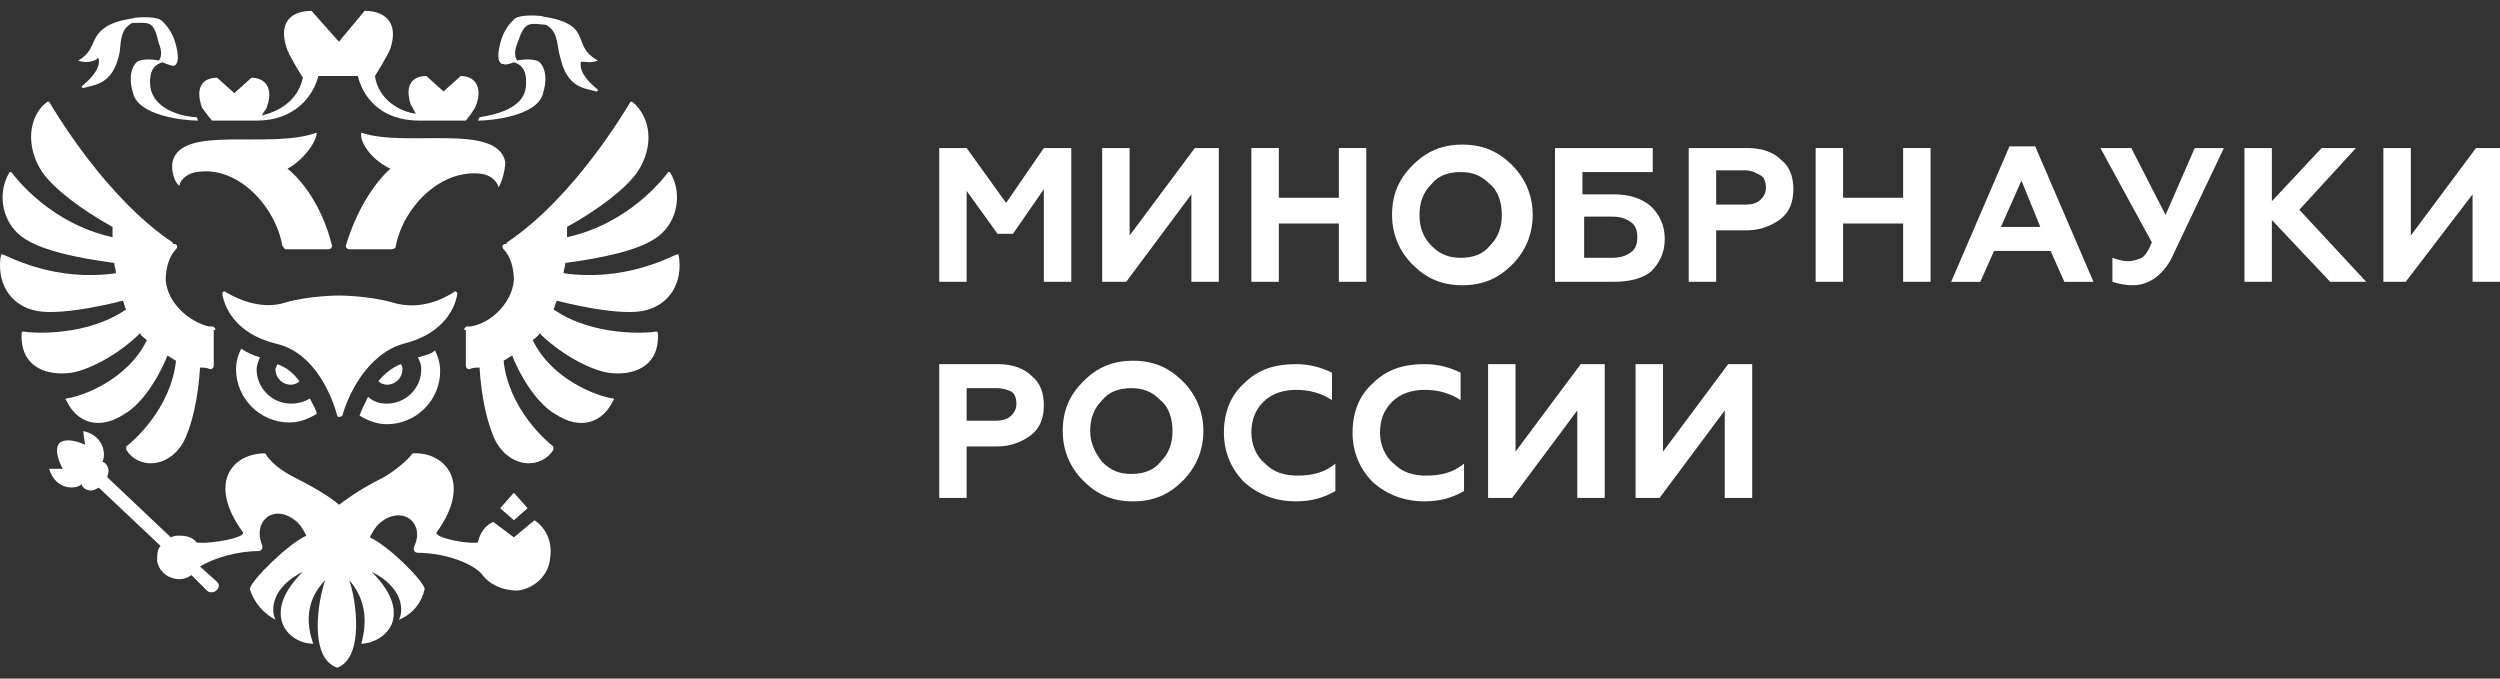
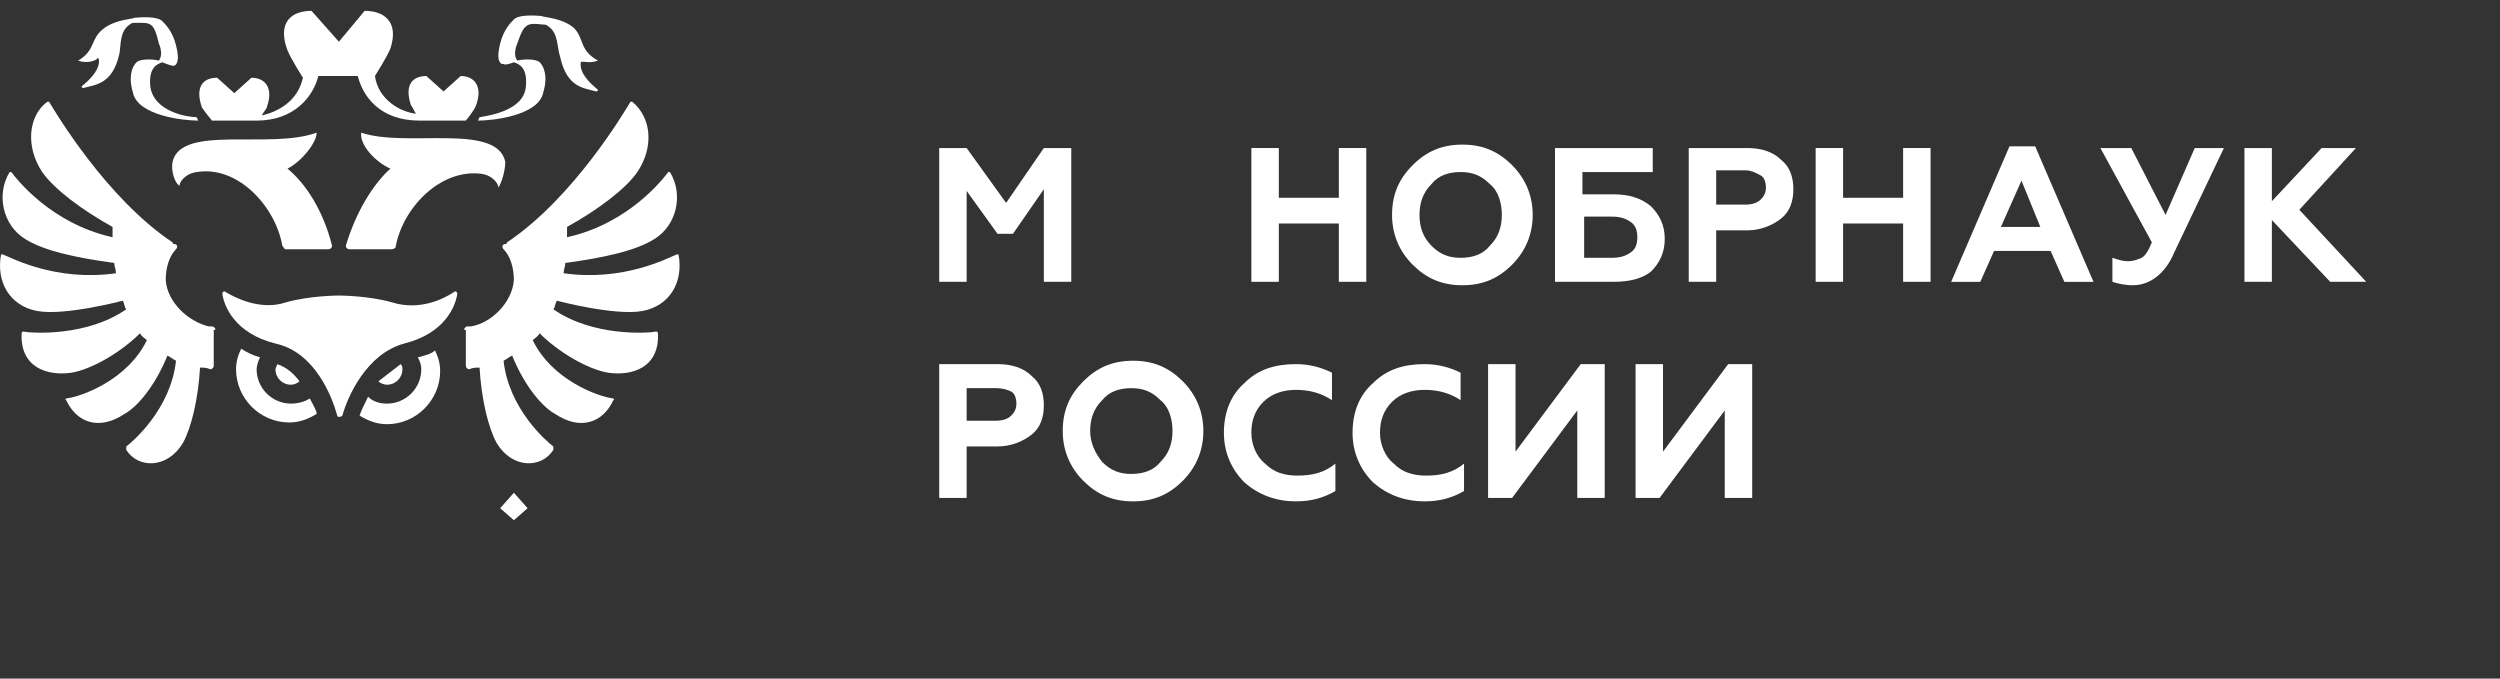
<svg xmlns="http://www.w3.org/2000/svg" width="140" height="38" viewBox="0 0 140 38" fill="none">
  <rect x="0" y="0" width="140" height="38" fill="#333333" stroke="none" />
  <path d="M54.132 15.781H52.596V8.29H54.132L56.342 11.363L58.455 8.29H59.991V15.781H58.455V10.595L56.726 13.092H55.861L54.132 10.691V15.781Z" fill="white" />
-   <path d="M63.067 15.781H61.722V8.29H63.259V13.188L66.909 8.29H68.253V15.781H66.717V10.883L63.067 15.781Z" fill="white" />
  <path d="M71.614 15.781H70.077V8.29H71.614V11.075H74.975V8.29H76.512V15.781H74.975V12.516H71.614V15.781Z" fill="white" />
  <path d="M77.955 12.036C77.955 10.883 78.339 10.019 79.108 9.251C79.876 8.482 80.74 8.098 81.893 8.098C83.045 8.098 83.91 8.482 84.678 9.251C85.447 10.019 85.831 10.98 85.831 12.036C85.831 13.093 85.447 14.053 84.678 14.822C83.91 15.59 83.045 15.974 81.893 15.974C80.74 15.974 79.876 15.59 79.108 14.822C78.339 14.053 77.955 13.093 77.955 12.036ZM80.164 13.765C80.644 14.245 81.124 14.437 81.797 14.437C82.469 14.437 83.045 14.245 83.43 13.765C83.91 13.285 84.102 12.708 84.102 12.036C84.102 11.364 83.91 10.691 83.43 10.307C82.949 9.827 82.469 9.635 81.797 9.635C81.124 9.635 80.548 9.827 80.164 10.307C79.684 10.787 79.492 11.364 79.492 12.036C79.492 12.708 79.684 13.285 80.164 13.765Z" fill="white" />
  <path d="M90.345 15.781H87.079V8.29H92.554V9.634H88.616V10.883H90.345C91.209 10.883 91.882 11.075 92.458 11.555C92.938 12.035 93.226 12.612 93.226 13.38C93.226 14.148 92.938 14.725 92.458 15.205C91.978 15.589 91.305 15.781 90.345 15.781ZM88.712 12.131V14.437H90.249C90.729 14.437 91.017 14.341 91.305 14.148C91.594 13.956 91.69 13.668 91.69 13.284C91.69 12.9 91.594 12.612 91.305 12.42C91.017 12.227 90.729 12.131 90.249 12.131H88.712Z" fill="white" />
  <path d="M96.106 15.781H94.569V8.29H97.835C98.603 8.29 99.276 8.482 99.756 8.962C100.236 9.346 100.428 9.922 100.428 10.595C100.428 11.267 100.236 11.843 99.756 12.227C99.276 12.612 98.603 12.9 97.835 12.9H96.106V15.781ZM96.106 9.634V11.459H97.739C98.123 11.459 98.411 11.363 98.603 11.171C98.795 10.979 98.891 10.787 98.891 10.499C98.891 10.21 98.795 9.922 98.603 9.826C98.411 9.73 98.123 9.538 97.739 9.538H96.106V9.634Z" fill="white" />
  <path d="M103.213 15.781H101.677V8.29H103.213V11.075H106.575V8.29H108.112V15.781H106.575V12.516H103.213V15.781Z" fill="white" />
  <path d="M110.897 15.783H109.265L112.53 8.195H113.971L117.236 15.783H115.604L114.835 14.054H111.666L110.897 15.783ZM113.202 10.116L112.05 12.709H114.259L113.202 10.116Z" fill="white" />
  <path d="M119.447 15.973C118.967 15.973 118.583 15.877 118.295 15.781V14.437C118.583 14.533 118.871 14.629 119.159 14.629C119.447 14.629 119.735 14.533 119.927 14.437C120.119 14.341 120.312 14.052 120.504 13.572L117.622 8.29H119.351L121.272 12.035L122.905 8.29H124.538L121.752 14.148C121.272 15.301 120.408 15.973 119.447 15.973Z" fill="white" />
  <path d="M127.225 15.781H125.689V8.29H127.225V11.267L130.011 8.29H131.932L128.762 11.747L132.508 15.781H130.491L127.225 12.323V15.781Z" fill="white" />
-   <path d="M134.718 15.781H133.469V8.29H135.006V13.188L138.656 8.29H140V15.781H138.463V10.883L134.718 15.781Z" fill="white" />
  <path d="M54.132 27.883H52.596V20.391H55.861C56.63 20.391 57.302 20.583 57.782 21.063C58.263 21.448 58.455 22.024 58.455 22.696C58.455 23.369 58.263 23.945 57.782 24.329C57.302 24.713 56.63 25.001 55.861 25.001H54.132V27.883ZM54.132 21.736V23.561H55.765C56.149 23.561 56.438 23.465 56.63 23.273C56.822 23.08 56.918 22.888 56.918 22.6C56.918 22.312 56.822 22.024 56.63 21.928C56.438 21.832 56.149 21.736 55.765 21.736H54.132Z" fill="white" />
  <path d="M59.513 24.139C59.513 22.986 59.897 22.122 60.665 21.353C61.434 20.585 62.298 20.201 63.45 20.201C64.603 20.201 65.468 20.585 66.236 21.353C67.004 22.122 67.388 23.082 67.388 24.139C67.388 25.195 67.004 26.156 66.236 26.924C65.468 27.692 64.603 28.077 63.45 28.077C62.298 28.077 61.434 27.692 60.665 26.924C59.897 26.156 59.513 25.195 59.513 24.139ZM61.722 25.867C62.202 26.348 62.682 26.54 63.355 26.54C64.027 26.54 64.603 26.348 64.987 25.867C65.468 25.387 65.66 24.811 65.66 24.139C65.66 23.466 65.468 22.794 64.987 22.41C64.507 21.93 64.027 21.737 63.355 21.737C62.682 21.737 62.106 21.93 61.722 22.41C61.242 22.89 61.049 23.466 61.049 24.139C61.049 24.811 61.337 25.387 61.722 25.867Z" fill="white" />
  <path d="M72.573 28.075C71.421 28.075 70.46 27.691 69.692 27.018C68.923 26.25 68.539 25.29 68.539 24.233C68.539 23.08 68.923 22.12 69.692 21.448C70.46 20.679 71.421 20.391 72.573 20.391C73.341 20.391 74.014 20.583 74.59 20.871V22.408C74.014 22.024 73.341 21.832 72.573 21.832C71.901 21.832 71.228 22.024 70.748 22.504C70.268 22.984 70.076 23.561 70.076 24.233C70.076 24.905 70.364 25.578 70.844 25.962C71.325 26.442 71.901 26.634 72.669 26.634C73.534 26.634 74.206 26.442 74.782 25.962V27.499C74.11 27.883 73.438 28.075 72.573 28.075Z" fill="white" />
  <path d="M79.777 28.075C78.625 28.075 77.664 27.691 76.896 27.018C76.127 26.25 75.743 25.29 75.743 24.233C75.743 23.08 76.127 22.12 76.896 21.448C77.664 20.679 78.625 20.391 79.777 20.391C80.546 20.391 81.218 20.583 81.794 20.871V22.408C81.218 22.024 80.546 21.832 79.777 21.832C79.105 21.832 78.433 22.024 77.952 22.504C77.472 22.984 77.28 23.561 77.28 24.233C77.28 24.905 77.568 25.578 78.048 25.962C78.529 26.442 79.105 26.634 79.873 26.634C80.738 26.634 81.41 26.442 81.986 25.962V27.499C81.314 27.883 80.642 28.075 79.777 28.075Z" fill="white" />
  <path d="M84.678 27.883H83.333V20.391H84.87V25.29L88.52 20.391H89.864V27.883H88.328V22.984L84.678 27.883Z" fill="white" />
  <path d="M92.937 27.883H91.592V20.391H93.129V25.29L96.778 20.391H98.123V27.883H96.586V22.984L92.937 27.883Z" fill="white" />
  <path d="M25.991 18.471C25.991 18.375 26.087 18.279 26.183 18.279C26.279 18.279 26.279 18.279 26.375 18.279C27.528 18.087 28.681 16.935 28.777 15.686C28.777 15.014 28.584 14.341 28.2 13.957C28.104 13.861 28.104 13.669 28.296 13.669C28.392 13.669 28.392 13.573 28.392 13.573C32.138 11.076 35.02 6.178 35.308 5.697C35.308 5.697 35.308 5.697 35.404 5.697C36.46 6.562 36.653 8.194 35.692 9.635C35.02 10.596 33.483 11.748 31.754 12.709C31.754 12.901 31.754 13.093 31.754 13.285C35.212 12.517 37.133 10.019 37.421 9.635H37.517C38.285 10.884 37.901 12.613 36.653 13.381C35.596 14.053 33.771 14.438 31.658 14.726C31.658 14.918 31.562 15.11 31.562 15.302C34.924 15.782 37.421 14.438 37.901 14.245H37.997C38.285 15.782 37.517 17.127 35.98 17.415C34.443 17.703 31.178 16.839 31.178 16.839C31.082 17.031 31.082 17.223 30.986 17.319C33.195 18.856 36.268 18.664 36.749 18.568C36.749 18.568 36.845 18.568 36.845 18.664C36.941 20.585 35.404 21.065 34.059 20.873C32.907 20.681 31.274 19.72 30.217 18.664C30.121 18.856 29.929 18.952 29.833 19.048C30.89 21.257 33.483 22.217 34.347 22.313C34.347 22.313 34.443 22.41 34.347 22.41C33.771 23.658 32.523 24.138 31.082 23.178C30.217 22.698 29.257 21.353 28.681 19.912C28.488 20.008 28.392 20.104 28.2 20.2C28.488 22.89 30.602 24.715 30.986 25.003C30.986 25.003 30.986 25.003 30.986 25.099C30.986 25.099 30.986 25.099 30.986 25.195C30.313 26.251 28.681 26.251 27.816 24.811C27.336 23.946 26.952 22.313 26.856 20.585C26.664 20.585 26.471 20.585 26.279 20.681C26.183 20.681 26.087 20.585 26.087 20.488V18.471H25.991Z" fill="white" />
  <path d="M12.066 18.471C12.066 18.375 11.97 18.279 11.873 18.279C11.777 18.279 11.777 18.279 11.681 18.279C10.529 17.991 9.376 16.935 9.28 15.686C9.28 15.014 9.472 14.341 9.856 13.957C9.953 13.861 9.953 13.669 9.76 13.669C9.664 13.669 9.664 13.573 9.664 13.573C5.919 11.076 3.037 6.178 2.749 5.697C2.749 5.697 2.749 5.697 2.653 5.697C1.596 6.466 1.404 8.194 2.365 9.635C3.037 10.596 4.574 11.748 6.303 12.709C6.303 12.901 6.303 13.093 6.303 13.285C2.845 12.517 0.924 10.019 0.636 9.635H0.54C-0.228 10.884 0.156 12.613 1.404 13.381C2.461 14.053 4.286 14.438 6.399 14.726C6.399 14.918 6.495 15.11 6.495 15.302C3.133 15.782 0.636 14.438 0.156 14.245H0.06C-0.228 15.782 0.54 17.127 2.077 17.415C3.613 17.703 6.879 16.839 6.879 16.839C6.975 17.031 6.975 17.223 7.071 17.319C4.862 18.856 1.789 18.664 1.308 18.568C1.308 18.568 1.212 18.568 1.212 18.664C1.116 20.585 2.653 21.065 3.998 20.873C5.15 20.681 6.783 19.72 7.84 18.664C7.936 18.856 8.128 18.952 8.224 19.048C7.167 21.257 4.574 22.217 3.709 22.313C3.709 22.313 3.613 22.41 3.709 22.41C4.286 23.658 5.534 24.138 6.975 23.178C7.84 22.698 8.8 21.353 9.376 19.912C9.568 20.008 9.664 20.104 9.856 20.2C9.568 22.89 7.455 24.715 7.071 25.003C7.071 25.003 7.071 25.003 7.071 25.099C7.071 25.099 7.071 25.099 7.071 25.195C7.743 26.251 9.376 26.251 10.241 24.811C10.721 23.946 11.105 22.313 11.201 20.585C11.393 20.585 11.585 20.585 11.777 20.681C11.873 20.681 11.97 20.585 11.97 20.488V18.471H12.066Z" fill="white" />
  <path d="M11.872 6.754H14.369C16.482 6.754 17.539 5.409 17.827 4.257H20.036C20.324 5.409 21.285 6.754 23.494 6.754H26.087C26.087 6.754 26.567 6.178 26.663 5.89C27.047 4.833 26.567 4.257 25.799 4.257L24.838 5.121L23.878 4.257C23.11 4.257 22.629 4.737 23.013 5.89C23.11 5.986 23.206 6.274 23.302 6.37C22.437 6.274 21.189 5.601 20.996 4.257C20.996 4.257 21.669 3.2 21.861 2.72C22.341 1.279 21.573 0.607 20.42 0.607L18.979 2.336L17.443 0.607C16.29 0.607 15.522 1.279 16.098 2.816C16.29 3.296 16.962 4.353 16.962 4.353C16.674 5.697 15.522 6.274 14.657 6.466C14.753 6.274 14.945 6.082 14.945 5.986C15.33 4.929 14.849 4.353 14.081 4.353L13.121 5.217L12.16 4.353C11.392 4.353 10.912 4.833 11.296 5.986C11.392 6.178 11.872 6.754 11.872 6.754Z" fill="white" />
  <path d="M16.004 13.959H18.405C18.501 13.959 18.597 13.862 18.597 13.766C18.117 11.845 17.156 10.309 16.1 9.444C16.868 9.06 17.733 8.004 17.733 7.427C15.139 8.388 10.145 6.947 9.665 9.06C9.569 9.54 9.761 10.213 10.049 10.405C10.049 10.213 10.337 9.732 11.009 9.636C13.315 9.252 15.428 11.557 15.812 13.766C15.908 13.862 15.908 13.959 16.004 13.959Z" fill="white" />
  <path d="M28.296 9.06C27.816 6.851 22.725 8.292 20.228 7.427C20.132 8.1 20.996 9.06 21.861 9.444C20.9 10.309 19.94 11.845 19.364 13.766C19.364 13.862 19.46 13.959 19.556 13.959H21.957C22.053 13.959 22.149 13.862 22.149 13.862C22.533 11.653 24.646 9.444 26.951 9.732C27.624 9.828 27.912 10.309 27.912 10.501C28.104 10.213 28.296 9.54 28.296 9.06Z" fill="white" />
  <path d="M21.959 16.934C20.615 16.55 18.982 16.55 18.982 16.55C18.982 16.55 17.349 16.55 16.005 16.934C14.564 17.414 13.123 16.646 12.643 16.358C12.547 16.262 12.451 16.358 12.451 16.454C12.547 17.126 13.123 18.663 15.428 19.239C17.637 19.719 18.598 22.216 18.886 23.273C18.886 23.369 19.078 23.369 19.174 23.273C19.462 22.216 20.519 19.815 22.632 19.239C24.937 18.663 25.513 17.126 25.609 16.454C25.609 16.358 25.513 16.262 25.417 16.358C24.841 16.742 23.496 17.414 21.959 16.934Z" fill="white" />
-   <path d="M21.19 21.352C21.286 21.448 21.479 21.544 21.671 21.544C22.151 21.544 22.535 21.16 22.535 20.679C22.535 20.583 22.535 20.487 22.439 20.391C21.959 20.583 21.479 20.967 21.19 21.352Z" fill="white" />
+   <path d="M21.19 21.352C21.286 21.448 21.479 21.544 21.671 21.544C22.151 21.544 22.535 21.16 22.535 20.679C22.535 20.583 22.535 20.487 22.439 20.391Z" fill="white" />
  <path d="M23.4 20.009C23.496 20.201 23.592 20.393 23.592 20.681C23.592 21.738 22.728 22.602 21.671 22.602C21.287 22.602 20.903 22.506 20.615 22.218C20.423 22.602 20.23 22.986 20.134 23.274C20.615 23.562 21.095 23.755 21.671 23.755C23.304 23.755 24.649 22.41 24.649 20.777C24.649 20.393 24.553 20.009 24.36 19.625C24.168 19.817 23.784 19.913 23.4 20.009Z" fill="white" />
  <path d="M17.349 22.313C17.061 22.505 16.676 22.601 16.292 22.601C15.236 22.601 14.371 21.737 14.371 20.68C14.371 20.488 14.467 20.2 14.563 20.008C14.179 19.912 13.795 19.72 13.507 19.528C13.315 19.912 13.219 20.296 13.219 20.68C13.219 22.313 14.563 23.658 16.196 23.658C16.772 23.658 17.253 23.466 17.733 23.178C17.733 22.985 17.541 22.697 17.349 22.313Z" fill="white" />
  <path d="M15.522 20.391C15.522 20.487 15.426 20.583 15.426 20.679C15.426 21.16 15.81 21.544 16.291 21.544C16.483 21.544 16.675 21.448 16.771 21.352C16.483 20.967 16.098 20.583 15.522 20.391Z" fill="white" />
  <path fill-rule="evenodd" clip-rule="evenodd" d="M33.486 3.392C33.581 3.392 33.581 3.392 33.486 3.392C32.429 2.816 32.717 2.143 32.141 1.567C31.468 0.991 30.508 0.991 30.316 0.895C29.163 0.799 28.875 0.991 28.779 1.087C28.587 1.279 28.203 1.663 28.011 2.432C27.819 3.2 27.915 3.488 28.107 3.584H28.203C28.299 3.68 28.779 3.488 28.779 3.488C29.067 3.584 29.547 3.776 29.451 4.833C29.355 6.177 27.434 6.466 26.858 6.562L26.762 6.754C27.627 6.754 30.124 6.466 30.412 5.217C30.796 3.968 30.22 3.488 30.22 3.488C30.028 3.296 29.355 3.296 28.971 3.392C28.971 3.392 28.683 3.104 28.971 2.432C29.355 1.279 29.547 1.279 30.412 1.375C30.508 1.375 30.604 1.375 30.7 1.471C31.276 1.855 31.18 2.624 31.372 3.2C31.757 4.929 32.717 4.929 33.389 5.121C33.486 5.121 33.486 5.025 33.486 5.025C33.005 4.641 32.429 4.064 32.525 3.488C32.525 3.488 32.621 3.392 32.621 3.488C32.621 3.392 33.005 3.584 33.486 3.392Z" fill="white" />
  <path fill-rule="evenodd" clip-rule="evenodd" d="M4.381 3.393C4.285 3.393 4.285 3.393 4.381 3.393C5.341 2.816 5.053 2.24 5.725 1.664C6.398 1.088 7.358 1.088 7.55 0.992C8.703 0.895 8.991 1.088 9.087 1.184C9.279 1.376 9.663 1.76 9.855 2.528C10.048 3.297 9.952 3.585 9.759 3.681H9.663C9.567 3.681 9.087 3.489 9.087 3.489C8.799 3.585 8.319 3.777 8.415 4.833C8.607 6.274 10.528 6.562 11.008 6.562L11.104 6.754C10.24 6.754 7.742 6.466 7.454 5.218C7.07 3.969 7.646 3.489 7.646 3.489C7.838 3.297 8.511 3.297 8.895 3.393C8.895 3.393 9.183 3.105 8.895 2.432C8.607 1.184 8.415 1.28 7.55 1.28C7.454 1.28 7.358 1.28 7.262 1.376C6.686 1.76 6.782 2.528 6.686 3.009C6.302 4.737 5.341 4.737 4.669 4.929C4.573 4.929 4.573 4.833 4.573 4.833C5.053 4.449 5.629 3.873 5.533 3.297C5.533 3.297 5.437 3.201 5.437 3.297C5.341 3.393 4.861 3.585 4.381 3.393Z" fill="white" />
-   <path d="M29.93 29.133L28.778 30.093L27.625 29.229C27.145 29.421 26.857 29.901 26.761 30.381C26.089 30.477 24.264 30.093 24.456 29.805C26.473 27.02 24.936 25.291 23.111 25.387C22.823 25.771 22.151 26.347 21.478 26.732C19.942 27.5 19.269 28.076 18.981 28.268C18.789 28.076 18.021 27.5 16.484 26.732C15.716 26.347 15.139 25.867 14.851 25.387C13.026 25.387 11.585 27.02 13.602 29.805C13.794 30.093 11.874 30.477 11.009 30.381C10.817 30.093 10.433 29.997 10.049 29.997C9.857 29.997 9.761 29.997 9.568 30.093L6.015 26.732V26.635C6.207 26.251 5.919 25.867 5.727 25.867C5.919 25.579 5.919 24.426 4.67 24.138C4.67 24.33 4.766 24.907 4.766 24.907C4.766 24.907 3.806 24.426 3.325 24.811C2.941 25.291 3.517 26.251 3.517 26.251C3.517 26.251 3.037 26.251 2.749 26.251C3.133 27.5 4.286 27.404 4.574 27.116C4.574 27.308 4.958 27.596 5.342 27.404L5.534 27.308L8.992 30.573C8.8 30.765 8.8 31.054 8.8 31.438C8.896 31.918 9.28 32.302 9.761 32.398C10.145 32.494 10.433 32.398 10.721 32.206L11.585 33.071C11.681 33.167 11.777 33.167 11.874 33.167C12.066 33.167 12.258 32.974 12.258 32.782C12.258 32.686 12.162 32.59 12.162 32.59L11.201 31.726C11.97 31.246 13.314 30.861 14.467 30.861C14.659 30.861 14.755 30.669 14.659 30.477C14.179 29.229 15.235 28.268 16.388 29.037C16.676 29.229 16.868 29.421 17.156 29.997C16.1 30.477 14.083 32.494 13.987 32.974C14.371 34.223 15.427 34.703 15.427 34.703C15.139 34.127 15.235 32.879 16.964 32.014C15.908 33.071 15.523 34.031 15.812 34.895C16.1 35.664 16.868 36.048 17.54 36.048C17.06 34.703 17.252 33.455 18.213 32.494C17.828 33.551 17.252 36.816 18.885 37.393C20.422 36.816 19.942 33.551 19.557 32.494C20.422 33.455 20.614 34.703 20.23 36.048C20.806 36.048 21.67 35.664 21.959 34.895C22.247 34.031 21.863 33.071 20.806 32.014C22.535 32.879 22.631 34.127 22.343 34.703C22.343 34.703 23.495 34.319 23.783 32.974C23.687 32.494 21.767 30.573 20.71 30.093C20.998 29.517 21.19 29.325 21.478 29.133C22.631 28.364 23.783 29.325 23.207 30.573C23.111 30.765 23.207 30.957 23.399 30.957C24.744 30.957 26.281 31.438 26.953 32.11C27.337 32.686 28.106 33.071 28.97 33.071C29.93 32.974 30.699 32.206 30.795 31.342C30.987 30.285 30.507 29.517 29.93 29.133Z" fill="white" />
  <path d="M29.546 28.46L28.778 27.595L28.009 28.46L28.778 29.132L29.546 28.46Z" fill="white" />
</svg>